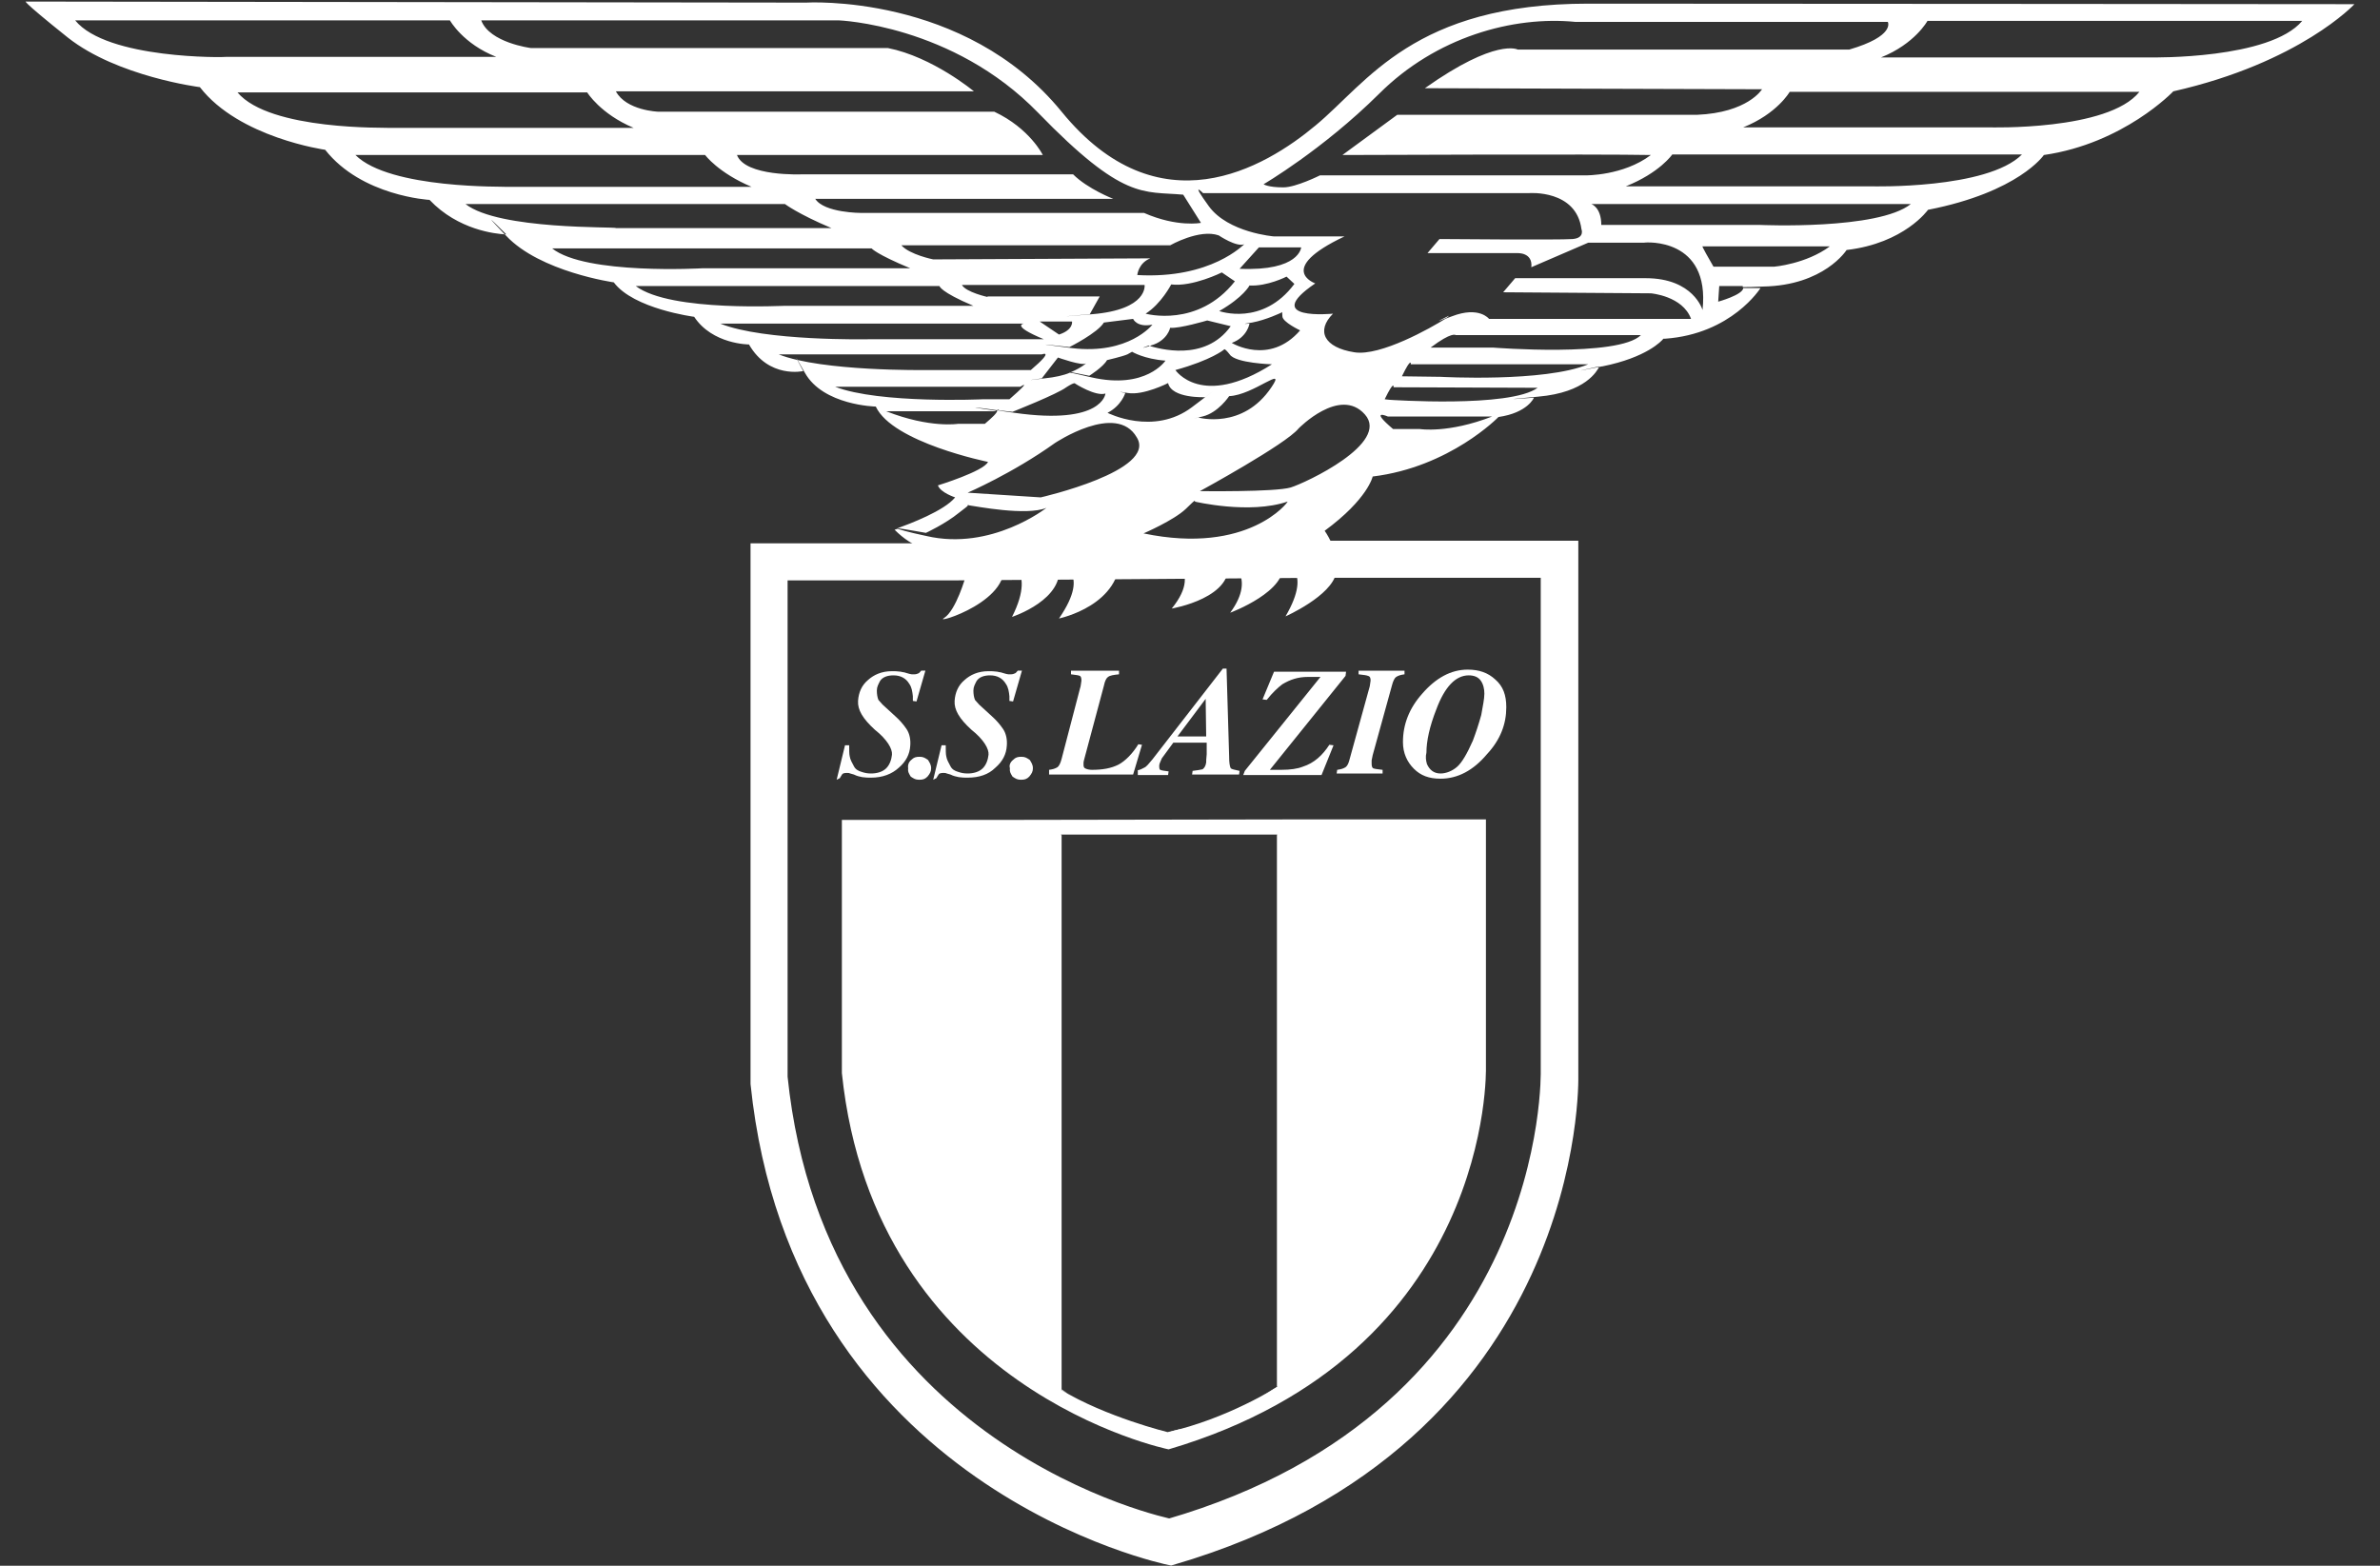
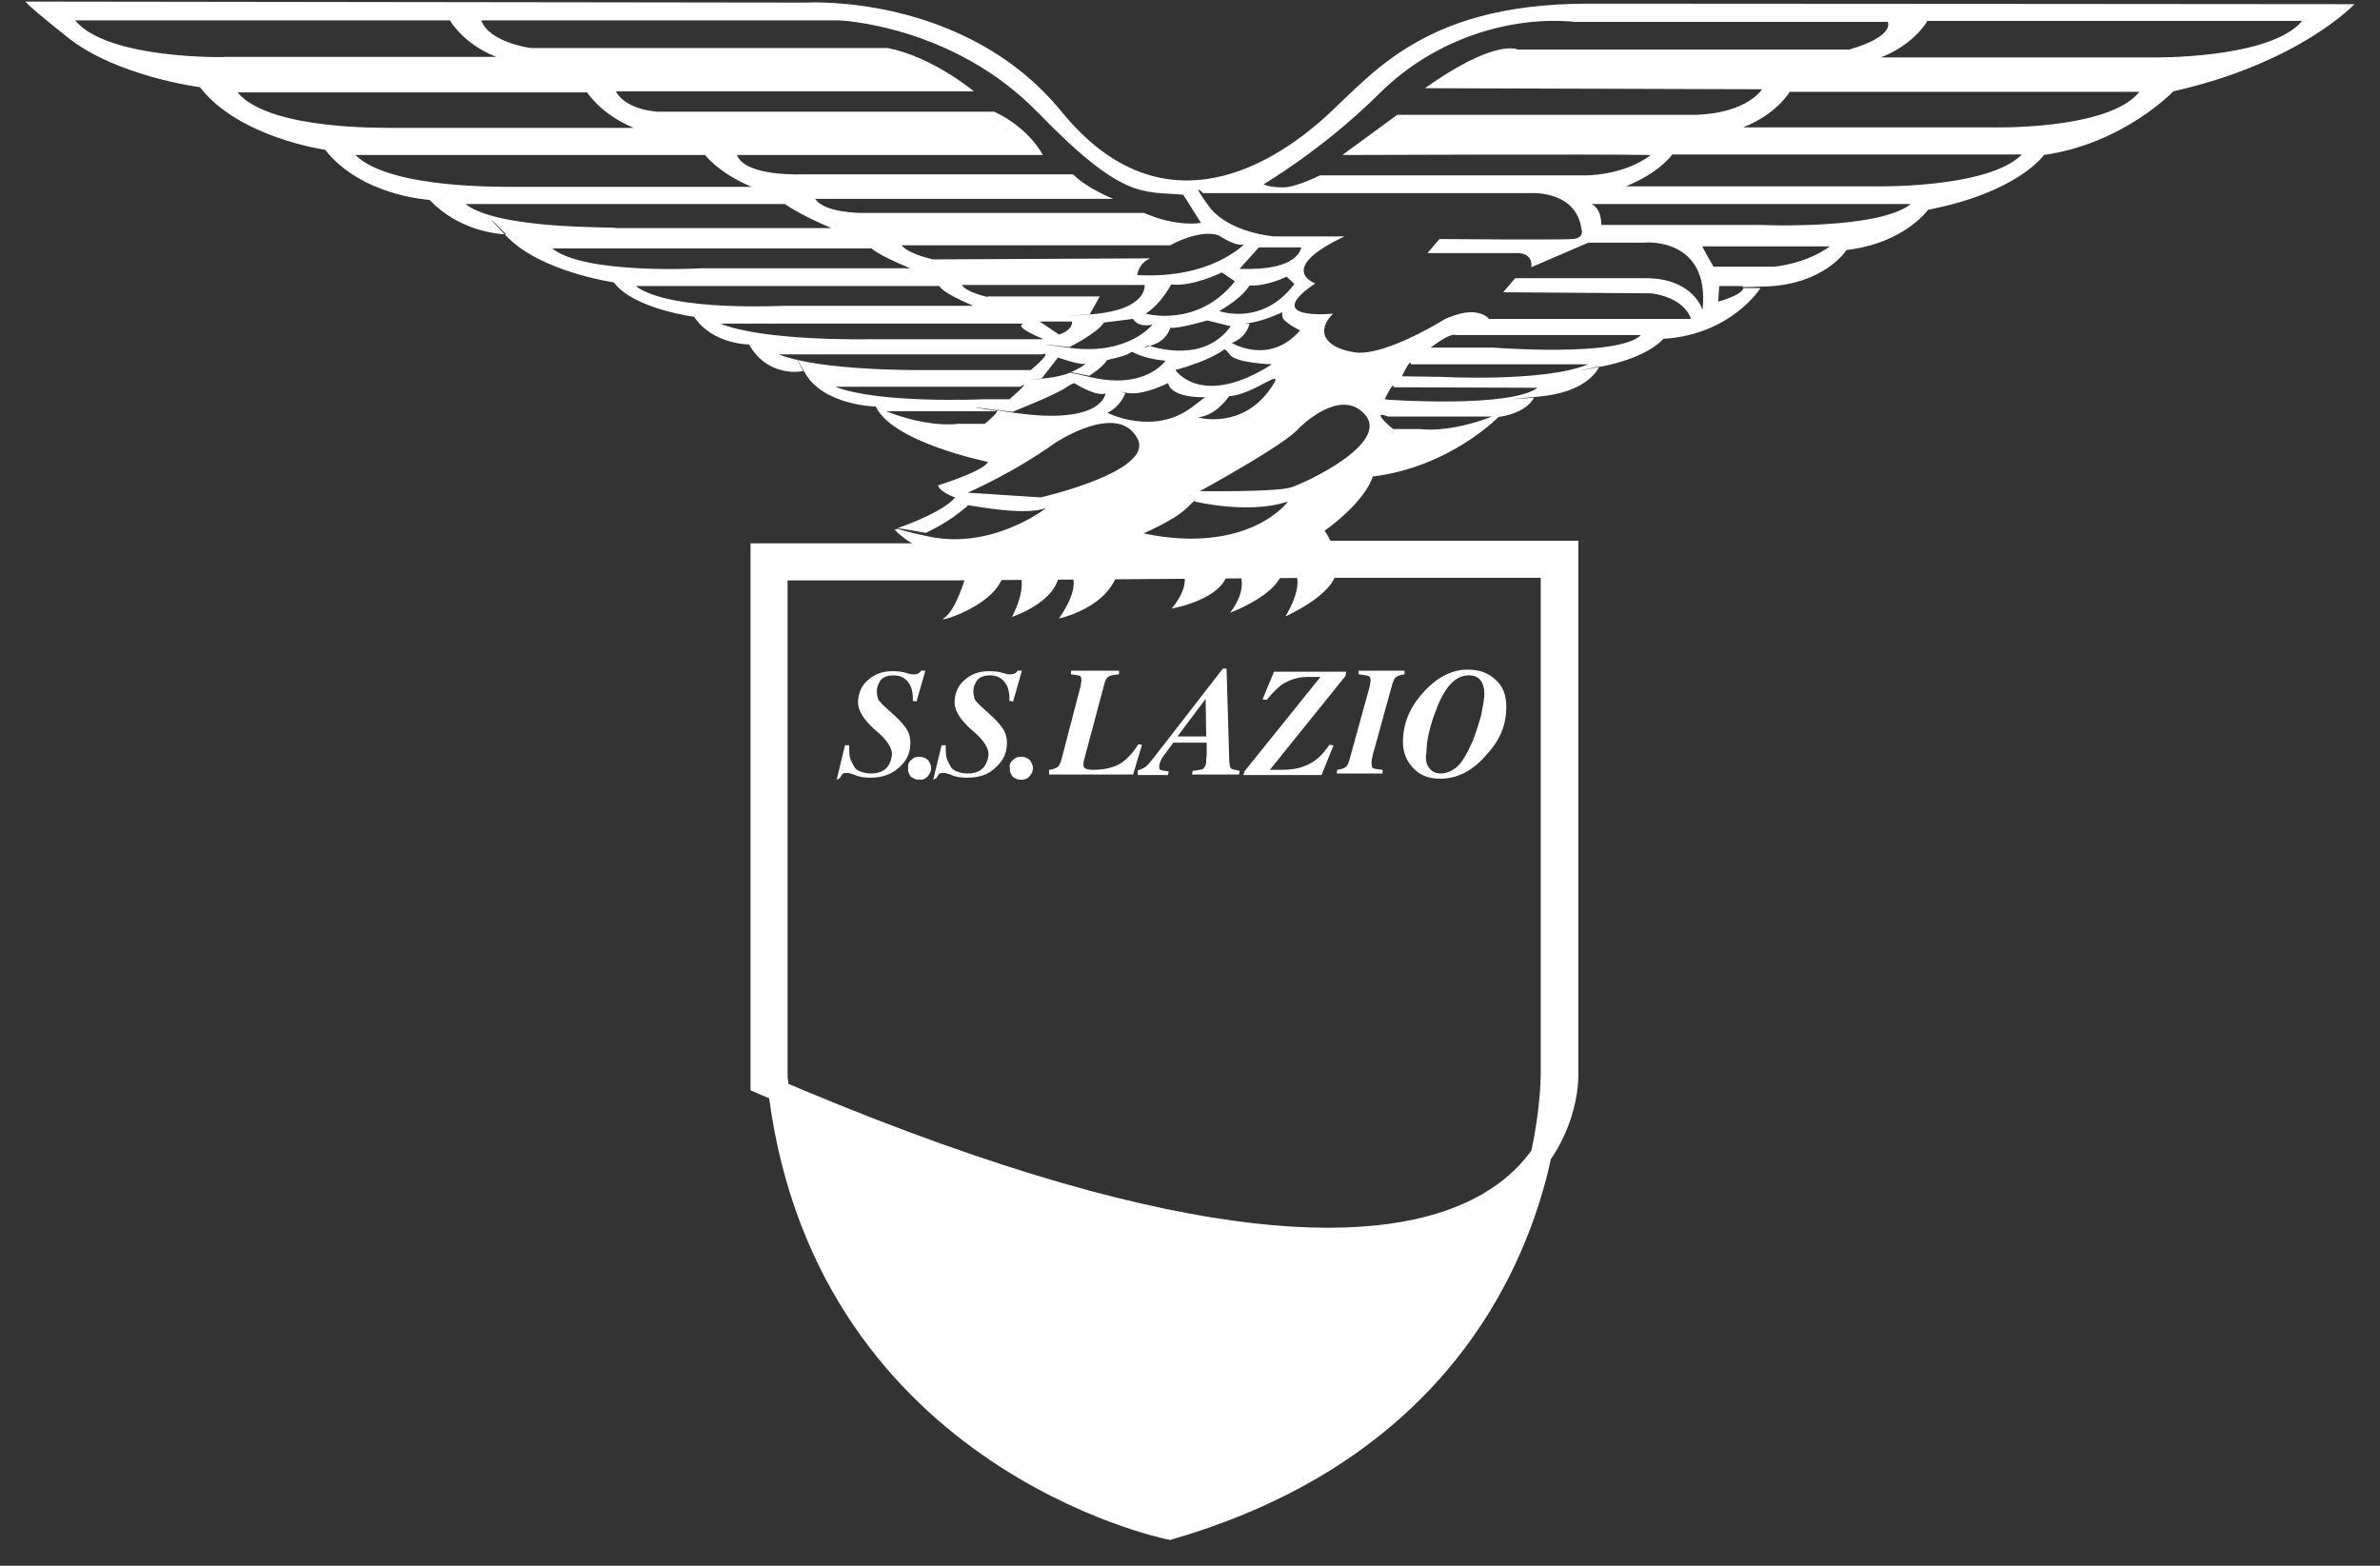
<svg xmlns="http://www.w3.org/2000/svg" version="1.1" id="Livello_1" x="0px" y="0px" viewBox="0 0 456 300" style="enable-background:new 0 0 456 300;" xml:space="preserve">
  <rect x="0" y="0" width="456" height="300" fill="#333333" stroke="none" />
  <style type="text/css">
	.st0{fill:#FFFFFF;stroke:#FFFFFF;stroke-width:4;stroke-miterlimit:10;}
	.st1{fill:#FFFFFF;}
	.st2{fill-rule:evenodd;clip-rule:evenodd;fill:#FFFFFF;}
</style>
  <g id="Livello_1_1_">
-     <path class="st0" d="M300.4,206.2V105.6h-46.1l-72.6,0.5h-35.9v101.5c7.9,76.1,78.5,90.3,78.5,90.3   C302.2,275.1,300.4,206.2,300.4,206.2L300.4,206.2z M224.1,293c0,0-67.7-13.6-75.2-86.6v-97.2h34.4l69.7-0.5h44.2v96.4   C297.2,205.2,298.9,271.3,224.1,293L224.1,293z" />
+     <path class="st0" d="M300.4,206.2V105.6h-46.1l-72.6,0.5h-35.9v101.5C302.2,275.1,300.4,206.2,300.4,206.2L300.4,206.2z M224.1,293c0,0-67.7-13.6-75.2-86.6v-97.2h34.4l69.7-0.5h44.2v96.4   C297.2,205.2,298.9,271.3,224.1,293L224.1,293z" />
    <path class="st1" d="M201,147.5c0.7-0.1,1.1-0.2,1.6-0.5c0.3-0.2,0.6-0.8,0.8-1.6l3.5-13.4c0.1-0.3,0.2-0.7,0.2-0.9   c0-0.2,0.1-0.5,0.1-0.7c0-0.5-0.1-0.8-0.3-0.9c-0.2-0.1-0.8-0.2-1.7-0.3v-0.7h9.2v0.7c-1,0.1-1.7,0.2-2.1,0.5   c-0.3,0.2-0.6,0.7-0.8,1.7l-3.8,14.2c0,0.1-0.1,0.3-0.1,0.5v0.5c0,0.3,0.1,0.6,0.5,0.7c0.2,0.1,0.7,0.2,1.1,0.2   c2.1,0,3.7-0.3,5.1-1c1.3-0.7,2.7-2.1,3.8-3.9l0.7,0.1l-1.7,5.7h-16.1v-0.7H201V147.5z M238.5,147.7l14.5-18h-2.4   c-1.9,0-3.4,0.5-4.9,1.4c-0.8,0.6-1.9,1.6-3,3l-0.8-0.1l2.2-5.3h13.8l-0.1,0.8l-14.5,18h2.2c1.7,0,3.1-0.2,4.1-0.6   c2.2-0.7,3.8-2.2,5.1-4.2l0.8,0.1l-2.3,5.7h-15L238.5,147.7z M256.2,147.5c0.7-0.1,1.1-0.2,1.6-0.5c0.4-0.3,0.6-0.8,0.8-1.6   l3.7-13.4c0.1-0.3,0.2-0.7,0.2-0.9c0-0.2,0.1-0.5,0.1-0.7c0-0.5-0.1-0.8-0.5-0.9c-0.2-0.1-0.8-0.2-1.8-0.3v-0.7h8.8v0.7   c-0.7,0.1-1.1,0.2-1.6,0.5c-0.3,0.2-0.6,0.8-0.8,1.6l-3.7,13.4l-0.2,1v0.6c0,0.5,0.1,0.8,0.3,0.9c0.2,0.1,0.8,0.2,1.8,0.3v0.7h-8.8   L256.2,147.5L256.2,147.5z M160.3,149.4l1.6-6.6h0.8c0,0.9,0,1.7,0.1,2.1c0.1,0.7,0.5,1.3,0.8,1.9s0.8,0.9,1.5,1.1   c0.6,0.2,1.1,0.3,1.8,0.3c1.1,0,2.2-0.3,2.9-1c0.7-0.7,1-1.7,1.1-2.6c0.1-1.1-0.9-2.9-3.3-4.8c-2.3-2.1-3.3-3.8-3.2-5.5   c0.1-1.6,0.7-3,1.9-4c1.1-1,2.6-1.7,4.6-1.7c0.5,0,1,0,1.7,0.1c0.3,0.1,0.7,0.1,0.9,0.2l0.7,0.2c0.1,0,0.3,0.1,0.5,0.1h0.5   c0.3,0,0.6-0.1,0.8-0.2s0.3-0.3,0.5-0.5h0.8l-1.7,5.9l-0.7-0.1v-0.9c-0.1-0.9-0.2-1.7-0.7-2.4c-0.6-1-1.6-1.6-3-1.6   c-1.1,0-2.1,0.3-2.6,1.1c-0.3,0.6-0.6,1.1-0.6,1.8c0,0.7,0.1,1.3,0.3,1.8c0.2,0.2,0.5,0.6,0.8,0.9l2.4,2.2c0.8,0.7,1.6,1.6,2.2,2.5   c0.6,0.9,0.8,2.1,0.7,3.2c-0.1,1.6-0.8,3-2.2,4.2c-1.3,1.2-3.1,1.9-5.3,1.9c-0.6,0-1,0-1.7-0.1c-0.5-0.1-1-0.2-1.6-0.5l-0.7-0.2   c-0.2-0.1-0.3-0.1-0.5-0.1h-0.3c-0.3,0-0.6,0.1-0.7,0.2c-0.1,0.1-0.3,0.5-0.5,0.8L160.3,149.4L160.3,149.4z M174.6,145.6   c0.5-0.5,0.9-0.6,1.6-0.6s1,0.2,1.6,0.6c0.3,0.5,0.6,0.9,0.6,1.6c0,0.6-0.2,1-0.7,1.6c-0.5,0.5-0.9,0.6-1.6,0.6s-1-0.2-1.6-0.6   c-0.3-0.5-0.6-0.9-0.5-1.6C173.9,146.6,174.1,146,174.6,145.6z M178.8,149.4l1.6-6.6h0.8c0,0.9,0,1.7,0.1,2.1   c0.1,0.7,0.5,1.3,0.8,1.9s0.8,0.9,1.5,1.1c0.6,0.2,1.1,0.3,1.8,0.3c1.1,0,2.2-0.3,2.9-1c0.7-0.7,1-1.7,1.1-2.6   c0.1-1.1-0.9-2.9-3.3-4.8c-2.3-2.1-3.3-3.8-3.2-5.5c0.1-1.6,0.7-3,1.9-4c1.1-1,2.6-1.7,4.6-1.7c0.5,0,1,0,1.7,0.1   c0.3,0.1,0.7,0.1,0.9,0.2l0.7,0.2c0.1,0,0.3,0.1,0.5,0.1h0.5c0.3,0,0.6-0.1,0.8-0.2s0.3-0.3,0.5-0.5h0.8l-1.7,5.9l-0.7-0.1v-0.9   c-0.1-0.9-0.2-1.7-0.7-2.4c-0.6-1-1.6-1.6-3-1.6c-1.1,0-2.1,0.3-2.6,1.1c-0.3,0.6-0.6,1.1-0.6,1.8c0,0.7,0.1,1.3,0.3,1.8   c0.2,0.2,0.5,0.6,0.8,0.9l2.4,2.2c0.8,0.7,1.6,1.6,2.2,2.5c0.6,0.9,0.8,2.1,0.7,3.2c-0.1,1.6-0.8,3-2.2,4.2   c-1.3,1.3-3.1,1.9-5.3,1.9c-0.6,0-1,0-1.7-0.1c-0.5-0.1-1-0.2-1.6-0.5l-0.7-0.2c-0.2-0.1-0.3-0.1-0.5-0.1h-0.3   c-0.3,0-0.6,0.1-0.7,0.2c-0.1,0.1-0.3,0.5-0.5,0.8L178.8,149.4L178.8,149.4z M194.1,145.6c0.5-0.5,0.9-0.6,1.6-0.6s1,0.2,1.6,0.6   c0.3,0.5,0.6,0.9,0.6,1.6c0,0.6-0.2,1-0.7,1.6c-0.5,0.5-0.9,0.6-1.6,0.6s-1-0.2-1.6-0.6c-0.3-0.5-0.6-0.9-0.5-1.6   C193.3,146.6,193.6,146,194.1,145.6z" />
    <path class="st2" d="M272.5,132.9c2.6-3,5.5-4.6,8.7-4.6c2.2,0,3.9,0.6,5.3,1.9c1.5,1.3,2.1,3,2.1,5.3c0,3.2-1.1,6.2-3.7,9   c-2.6,3.1-5.6,4.7-8.9,4.7c-2.2,0-3.8-0.6-5.1-1.9c-1.3-1.3-2.1-3-2.1-5.1C268.8,138.8,270,135.7,272.5,132.9L272.5,132.9z    M273.4,146.4c0.5,1.1,1.3,1.8,2.6,1.8c1.1,0,2.3-0.5,3.2-1.3c0.9-0.8,1.9-2.5,3-5c0.6-1.6,1.1-3.1,1.6-4.9   c0.3-1.7,0.6-3.1,0.6-4.1c0-0.9-0.2-1.8-0.7-2.5c-0.5-0.7-1.3-1-2.3-1c-2.5,0-4.6,2.2-6.2,6.5c-1.3,3.3-1.9,6.1-1.9,8.3   C273.1,145,273.2,145.7,273.4,146.4L273.4,146.4z M231.1,141.1l-0.1-7.2l-5.4,7.2H231.1z M217.9,147.6c0.6-0.1,0.9-0.3,1.3-0.5   c0.5-0.2,0.9-0.8,1.6-1.6l13.5-17.4h0.7l0.5,16.9c0,1.1,0.1,1.8,0.3,2.2c0.2,0.2,0.8,0.3,1.7,0.5l-0.1,0.7h-9l0.1-0.7   c0.8-0.1,1.5-0.2,1.9-0.3c0.3-0.2,0.6-0.6,0.7-1.3c0-0.2,0-0.7,0.1-1.6v-2.2h-6.4l-2.2,3l-0.3,0.7c-0.1,0.2-0.2,0.5-0.2,0.7   c0,0.3,0,0.7,0.2,0.8s0.7,0.2,1.6,0.3l-0.1,0.7h-5.8V147.6L217.9,147.6z M304.3,0.7c-33.4,0-42.3,15.1-52.2,23.3   c-9.8,8.2-30.1,20.2-48.7-2.6s-49-20.9-49-20.9L5,0.3c0,0-1.5-0.7,8,6.9c9.5,7.5,25.3,9.5,25.3,9.5c7.5,9.7,24,12,24,12   c7,8.9,20,9.6,20,9.6c5.5,5.8,12.7,6.5,14.4,6.6c-5.9-6.2,0.3,0,0.3,0h-0.3l0.3,0.3c6.5,6.9,20.6,8.9,20.6,8.9   c3.8,5.1,15.4,6.6,15.4,6.6c3.5,5.3,10.5,5.3,10.5,5.3c3.8,6.6,10.4,5.1,10.4,5.1s-3.2-5.9,0.3,0.3c3.5,6.3,13.6,6.5,13.6,6.5   c3.2,6.9,21.5,10.6,21.5,10.6c-0.8,1.8-9.6,4.5-9.6,4.5c0.5,1.4,3.3,2.3,3.3,2.3c-2.1,2.6-8.8,5.1-11,5.9c0.9,0.1,5.4,0.9,5.4,0.9   s3.7-1.7,6.4-3.9c1-0.8,1.5-1.1,1.7-1.4h-0.2c0,0,0.5-0.2,0.2,0c1.5,0.2,11.2,2.1,15,0.5c0,0-10.5,8.3-23,5.4   c-3.8-0.8-5.3-1.3-5.5-1.4c-0.3,0.1-0.6,0.2-0.6,0.2c3.7,3.7,6.9,3.9,6.9,3.9l1.6,0.9c0,0,6.9,1.9,5.1,4.2c0,0-1.8,6.4-4.1,7.9   c-2.4,1.4,14-3.4,11.1-11.3c0,0,7,1,1.9,11.1c0,0,10.4-3.4,8.9-10.1c0,0,6.5,1.1,0.1,10.4c0,0,12.2-2.5,11.7-12.4h8   c0,0,8.5,2.4,1.9,10.5c0,0,12.4-2.1,10.7-9.3c0,0,5.8,2.9,0.5,10.1c0,0,11.3-4.2,10-9.6c0,0,6.1,0.9,0.6,10.3c0,0,8.8-3.9,9.7-8.3   c0.9-4.6,0.2-1.7,0.2-1.7v0.1c-0.1-3.3-2.4-6.5-2.4-6.5c8.3-6.1,9.2-10.4,9.2-10.4c14.8-1.8,24.1-11.4,24.1-11.4   c5.6-0.8,6.8-3.7,6.8-3.7s-9.3,0.7,0.8-0.2c9.2-0.8,11.3-5,11.7-5.7c-7.9,1.6,0-0.1,0-0.1v0.1c0.2,0,0.3-0.1,0.6-0.1   c8.5-1.7,11.4-4.9,11.7-5.3c-12.1,0.9,0,0,0,0h0.3c12.8-0.9,18.3-9.7,18.3-9.7H334c-0.1,1.3-4.8,2.6-4.8,2.6l0.2-3h4.5v0.2   c0.8,0,2.1,0,3.9-0.1c11.7-0.2,16-7,16-7c11.1-1.3,15.6-7.7,15.6-7.7c17.4-3.4,22.2-10.5,22.2-10.5c15.3-2.2,24.8-12.2,24.8-12.2   c24.3-5.5,34.7-16.7,34.7-16.7S337.7,0.7,304.3,0.7L304.3,0.7z M187.3,109l-4.1-2.5C183.1,106.4,191.5,102.5,187.3,109z M198.2,109   c0,0-2.3-2.5-3.7-1.4c-1.5,0.9-0.5,0-0.5,0l-1.5-0.2C192.6,107.1,201.9,100.8,198.2,109z M264.2,18c10.9-10.9,25.7-15,37.7-13.8   h59.8c0,0,1.5,2.7-7.4,5.3h-63.5c0,0-4.1-2.3-17.8,7.4l64.6,0.2c0,0-2.7,4.5-12.5,4.9h-57.4l-10.5,7.7c0,0,49.5-0.2,59.1,0   c-5.3,4-12.5,3.9-12.5,3.9h-50.9c0,0-4.6,2.3-7,2.3c-3,0-3.8-0.6-3.8-0.6S253.4,28.7,264.2,18z M160.7,3.9c0,0,21.8,0.8,38.2,17.7   s20.1,15,27.8,15.7l3.4,5.4c0,0-4.5,0.9-10.9-1.9h-54.2c0,0-7.1,0-8.8-2.7h57.1c0,0-4.9-1.9-7.7-4.7h-51.9c0,0-10.9,0.5-12.5-3.7   h58.6c0,0-2.5-5.1-9.3-8.3h-64.4c0,0-6.1-0.2-8.1-3.9h68.6c0,0-7.9-6.6-16.5-8.3h-68.4c0,0-7.9-1-9.5-5.3   C92.3,3.9,160.7,3.9,160.7,3.9z M189.2,56.9c0,0-4.1-0.9-4.9-2.3h35c0,0,0.7,4.7-10,5.6c-10.9,0.9-0.5,0-0.5,0l1.9-3.4h-21.5v0.1   H189.2z M205.4,61.6c0,0,0.3,1.6-2.5,2.5l-3.7-2.5H205.4L205.4,61.6z M204.9,66.5c0,0,5.4-2.7,6.6-4.7l5.6-0.7c0,0,0.7,1.7,3.7,1.1   c0,0-4.5,5.8-15.4,4.5C194.3,65.3,204.9,66.5,204.9,66.5L204.9,66.5z M220.3,66.3c-2.7,0.8-0.2-0.1-0.2-0.1S220.2,66.3,220.3,66.3   s0.1,0,0.2-0.1c3.2-0.9,3.7-3.4,3.7-3.4c1.7,0.2,7.1-1.4,7.1-1.4l4.5,1.1C230.8,69.5,221.8,66.7,220.3,66.3z M243.7,69.8   c-13.5,8.6-18.5,1.1-18.5,1.1c6.9-1.9,9.3-3.9,9.3-3.9s0-0.5,1.1,0.9C236.7,69.6,243.7,69.8,243.7,69.8z M219.5,60.1   c3-1.9,4.9-5.6,4.9-5.6c4.1,0.5,9.7-2.3,9.7-2.3l2.5,1.7C229.5,62.9,219.5,60.1,219.5,60.1L219.5,60.1z M202.7,68.5   c0,0,4.7,1.7,5.4,1.1c0,0-0.8,0.8-2.9,1.7l3.5,0.7c0,0,2.7-1.7,3.4-3c0,0,3-0.7,3.9-1.1l0.9-0.5c0,0,2.3,1.4,6.4,1.7   c0,0-3.7,5.6-14.2,3.2c-2.2-0.5-3.4-0.8-4.1-0.9c-1.1,0.5-2.9,0.9-4.9,1.1c-5.6,0.7-0.5,0-0.5,0L202.7,68.5z M215.6,75.3   c0,0-2.5-0.5,0.5,0c3,0.5,7.7-1.9,7.7-1.9c0.7,3,7.1,2.7,7.1,2.7s4.9-3.7-2.5,1.9s-16.2,1.1-16.2,1.1   C214.9,77.7,215.6,75.3,215.6,75.3L215.6,75.3z M230.4,79.8c3-0.7,5.1-3.9,5.1-3.9c4.7-0.2,11.1-6.1,8.1-1.7   c-5.5,8.2-14,5.8-14,5.8S227.4,80.5,230.4,79.8L230.4,79.8z M236,65.7c3-1.1,3.4-3.7,3.4-3.7s-2.3,0.2,0.5-0.2   c2.7-0.5,5.6-1.9,5.6-1.9s0.2-0.5,0.2,0.7c0,1.1,3.4,2.7,3.4,2.7C243.2,70.1,236,65.7,236,65.7L236,65.7z M233.6,59.6   c4.7-2.7,5.8-4.9,5.8-4.9c3.4,0.2,7.1-1.7,7.1-1.7l1.5,1.4C241.9,62.6,233.6,59.6,233.6,59.6L233.6,59.6z M237.5,51.5l3.7-4.1h8.1   C249.3,47.4,249,52,237.5,51.5L237.5,51.5z M217.9,52.7c0,0,0.2-2.3,2.5-3.2l-41.6,0.2c0,0-4.5-0.9-6.1-2.7h51.5   c0,0,5.6-3.2,9.3-1.9c0,0,3.4,2.3,4.9,1.7C238.3,46.8,232.1,53.5,217.9,52.7z M14.4,3.9h71.8c0,0,2.5,4.5,8.9,7H43.3   C43.3,11,20.5,11.4,14.4,3.9z M45.5,17.7h67c0,0,2.5,4.1,8.9,6.8h-47C74.4,24.4,51.7,25.1,45.5,17.7z M68.1,29.7h67   c0,0,2.5,3.4,8.9,6.1H97C97,35.7,74.7,36.3,68.1,29.7z M89.2,39.1h61.2c0,0,2.5,1.9,8.9,4.6H118C118.1,43.4,95.6,44.1,89.2,39.1z    M105.8,47.6H167c0,0,0.9,1.1,7.4,3.8h-39.8C134.6,51.4,112.2,52.7,105.8,47.6z M121.8,54.8h58.2c0,0,0.1,1.1,6.5,3.8h-35.9   C150.9,58.5,128.5,59.9,121.8,54.8z M138,62h58.2c0,0-2.7,0.3,3.8,3h-33.7C166.3,65,146.4,65.4,138,62z M149.2,67.9h50.4   c0,0,2.6-1-2.1,3h-20.1C177.4,70.9,157.5,71.2,149.2,67.9L149.2,67.9z M160,74.1h35.5c0,0,2.6-1.7-2.1,2.4h-5.1   C188.4,76.5,168.5,77.4,160,74.1z M188.7,81.2h-5.1c0,0-5.4,0.9-13.8-2.4h20.9l0.1-0.1c-7-1-3.1-0.6,0.2-0.1c0.2-0.1,0.6-0.3,0.3,0   c1.5,0.2,2.7,0.3,2.7,0.3s8.6-3.4,10.3-4.7c1.7-1.1,1.7-0.7,1.7-0.7s3.9,2.5,5.8,1.9c0,0-0.5,6.1-17.4,3.7   c-1.3-0.2-2.4-0.3-3.3-0.5C191,79.2,190.2,79.9,188.7,81.2L188.7,81.2z M208.9,109.4c0,0-1.1-1.9-3.9-1.4l-1.9-0.5   C202.9,107.4,210.9,103.2,208.9,109.4L208.9,109.4z M199.4,95.3l-14-0.9c0,0,8.6-3.7,16.7-9.5c0,0,11.8-7.9,15.7-1.1   C221.8,90.2,199.4,95.3,199.4,95.3z M230.2,108.7l-4.1-2.5C226,106.2,234.4,102.2,230.2,108.7z M241.9,108.7c0,0-2.3-2.5-3.7-1.4   c-1.5,0.9-0.5,0-0.5,0l-1.5-0.2C236.2,106.9,245.5,100.6,241.9,108.7z M219.1,102.2c0,0,5.8-2.5,8.1-4.7c2.3-2.3,1.7-1.4,1.7-1.4   s10.5,2.5,17.8,0C246.9,96.1,239.2,106.4,219.1,102.2z M251.8,109.2c0,0-1.1-1.9-3.9-1.4l-1.9-0.5   C245.8,107.1,255.9,102,251.8,109.2L251.8,109.2z M247.3,93.4c-3,0.9-17.4,0.7-17.4,0.7s16.5-9,18.9-12c0,0,7.9-8.1,12.7-2.7   C266.4,84.9,250.2,92.5,247.3,93.4z M272,82.2h-5.1c-4.7-4-1-2.4-1-2.4h20C277.4,83.1,272,82.2,272,82.2z M266.2,76.6l-0.9-0.1   c1.9-3.9,1.7-2.3,1.7-2.3l27.6,0.1C289.3,78.2,266.2,76.6,266.2,76.6z M276,72.2l-7.4-0.1c1.9-3.9,1.7-2.3,1.7-2.3h34   C295.9,73.3,276,72.2,276,72.2L276,72.2z M286.1,66.6h-12c4.1-3.1,4.8-2.4,4.8-2.4h35.5C310.1,68.5,286.1,66.6,286.1,66.6   L286.1,66.6z M326.2,59.4c0,0-1.7-6.1-10.9-6.1h-25L288,56l28.3,0.2c0,0,6.1,0.5,7.7,4.9h-38.7c0,0-1.9-2.5-7.1-0.5   c-0.5,0.2-0.9,0.3-1.3,0.5c-2.7,1.7-12.4,7.2-17.4,6.4c-5.8-0.9-7.4-4.1-4.1-7.4c0,0-14,1.4-3.4-5.8c0,0-7.7-2.7,5.6-9h-13.5   c0,0-8.8-0.7-12.5-5.8s-1.1-2.5-1.1-2.5H293c0,0,9-0.7,10,6.9c0,0,0.7,1.7-1.7,1.9c-2.5,0.2-25.5,0-25.5,0l-2.3,2.7h17.2   c0,0,3-0.2,2.7,2.7l10.9-4.7h10.7C315.3,46.4,327.7,45.5,326.2,59.4L326.2,59.4z M339.9,51.1h-11.6c-2.6-4.5-2.1-3.9-2.1-3.9h24.4   C346,50.6,339.9,51.1,339.9,51.1L339.9,51.1z M337.3,43.1h-30.5c0-3.4-1.9-4-1.9-4h61.2C359.8,44.1,337.3,43.1,337.3,43.1   L337.3,43.1z M358.6,35.7h-47.1c6.5-2.6,8.9-6.1,8.9-6.1h67C380.7,36.3,358.6,35.7,358.6,35.7L358.6,35.7z M381.1,24.4h-47.1   c6.5-2.6,8.9-6.8,8.9-6.8h67C403.9,25.1,381.1,24.4,381.1,24.4L381.1,24.4z M412.3,11h-51.9c6.5-2.6,8.9-7,8.9-7h71.8   C434.9,11.4,412.3,11,412.3,11L412.3,11z" />
-     <path class="st2" d="M276.9,61c0.5-0.2,0.7-0.5,0.7-0.5S273.9,62.3,276.9,61z" />
-     <path class="st1" d="M284.7,204.5v-47.5h-36.8l-58,0.1h-28.6v48.5c6.3,60.7,62.6,72.1,62.6,72.1   C286.2,259.3,284.7,204.5,284.7,204.5L284.7,204.5z M244.8,265.7c0,0-9.7,6.2-21.1,8.7c0,0-11.8-2.9-20.4-8.1V159.9h41.4v105.7   H244.8z" />
    <g>
-       <path class="st1" d="M203.4,266.2V160h-39.1v46.1c3.7,35.3,25.2,53.1,41.2,61.4C204.8,267.2,204.1,266.7,203.4,266.2z     M223.8,274.5c0,0-6.2-1.4-12.8-4.2C218.4,273.3,223.9,274.6,223.8,274.5c0.9-0.1,1.8-0.3,2.6-0.7    C225.6,273.9,224.6,274.2,223.8,274.5z M281.6,205.2V160h-36.9v105.7c0,0-1,0.6-2.7,1.7C282.7,246,281.6,205.2,281.6,205.2    L281.6,205.2z" />
-     </g>
+       </g>
  </g>
</svg>